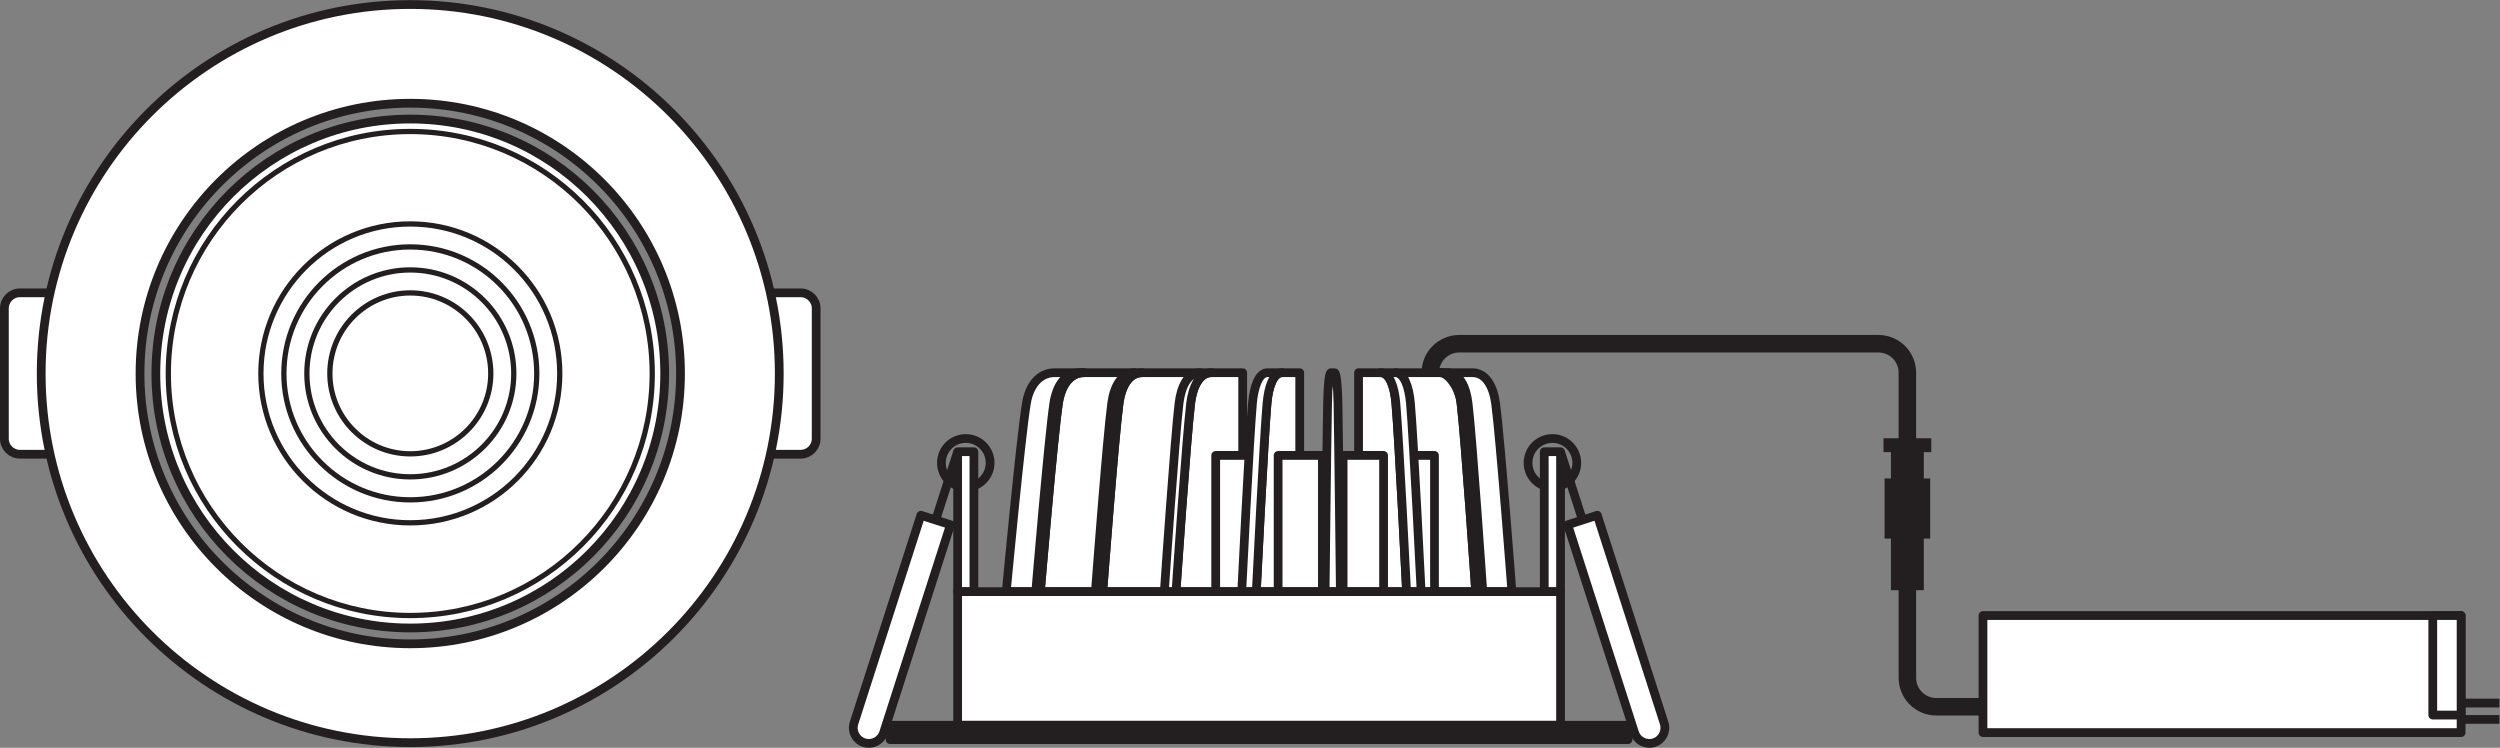
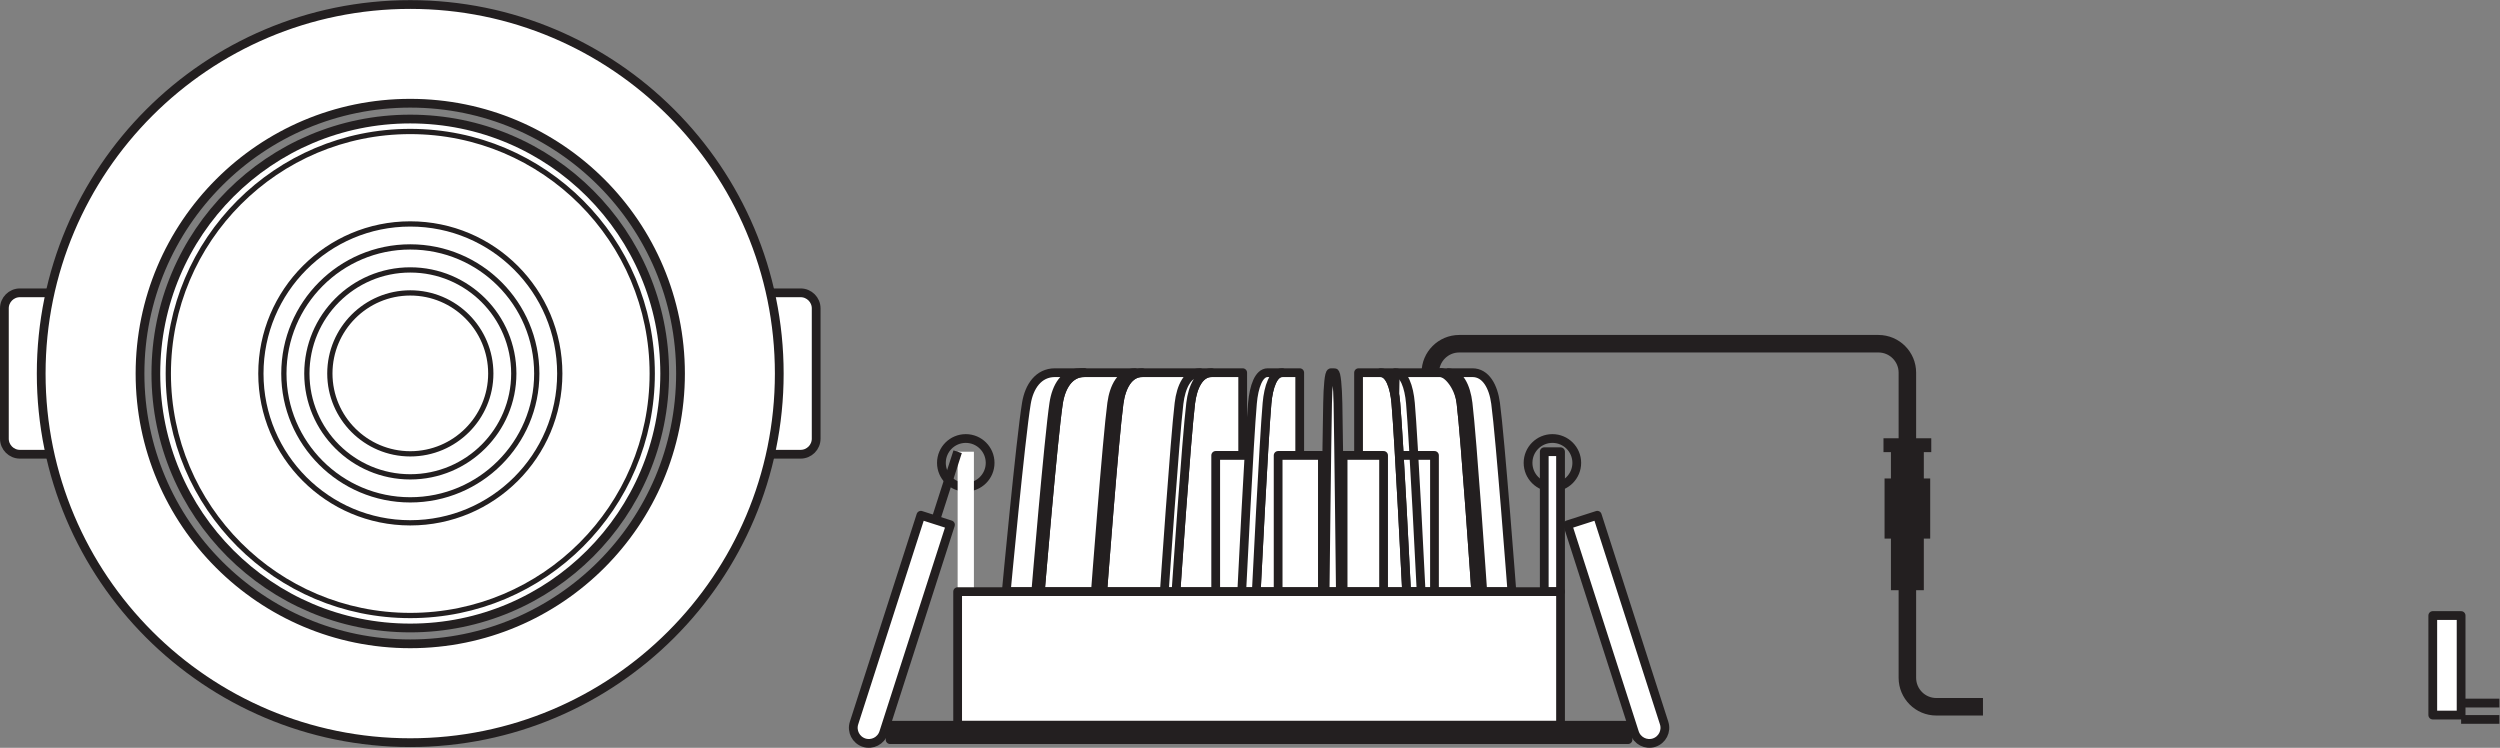
<svg xmlns="http://www.w3.org/2000/svg" viewBox="0 0 269.64 80.653" height="80.653" width="269.64" xml:space="preserve" id="svg2" version="1.1">
  <rect x="0" y="0" width="269.64" height="80.653" fill="#808080" stroke="none" />
  <defs id="defs6" />
  <g transform="matrix(1.333,0,0,-1.333,0,80.653)" id="g10">
    <g transform="scale(0.1)" id="g12">
-       <path id="path14" style="fill:#ffffff;fill-opacity:1;fill-rule:nonzero;stroke:none" d="M 1991.34,107.012 H 1604.47 V 12.285 h 386.87 v 94.727" />
-       <path id="path16" style="fill:none;stroke:#231f20;stroke-width:7.087;stroke-linecap:butt;stroke-linejoin:round;stroke-miterlimit:3.864;stroke-dasharray:none;stroke-opacity:1" d="M 1991.34,107.012 H 1604.47 V 12.285 h 386.87 z" />
      <path id="path18" style="fill:#ffffff;fill-opacity:1;fill-rule:nonzero;stroke:none" d="m 1991.34,107.012 h -22.93 V 26.465 h 22.93 v 80.547" />
      <path id="path20" style="fill:none;stroke:#231f20;stroke-width:7.087;stroke-linecap:butt;stroke-linejoin:round;stroke-miterlimit:3.864;stroke-dasharray:none;stroke-opacity:1" d="m 1991.34,107.012 h -22.93 V 26.465 h 22.93 z" />
      <path id="path22" style="fill:none;stroke:#231f20;stroke-width:7.087;stroke-linecap:butt;stroke-linejoin:round;stroke-miterlimit:3.864;stroke-dasharray:none;stroke-opacity:1" d="m 2022.31,22.93 h -30.97" />
      <path id="path24" style="fill:none;stroke:#231f20;stroke-width:7.087;stroke-linecap:butt;stroke-linejoin:round;stroke-miterlimit:3.864;stroke-dasharray:none;stroke-opacity:1" d="m 2022.31,36.172 h -30.97" />
      <path id="path26" style="fill:none;stroke:#231f20;stroke-width:14.173;stroke-linecap:butt;stroke-linejoin:round;stroke-miterlimit:3.864;stroke-dasharray:none;stroke-opacity:1" d="m 1157.29,303.504 c 0,12.949 10.48,23.437 23.42,23.437 h 339.15 c 12.95,0 23.44,-10.488 23.44,-23.418 V 56.621 c 0,-12.949 10.49,-23.438 23.44,-23.438 h 37.73" />
      <path id="path28" style="fill:#ffffff;fill-opacity:1;fill-rule:nonzero;stroke:none" d="M 72.977,368.125 H 16.121 c -6.941,0 -12.578,-5.645 -12.578,-12.578 v -105.43 c 0,-6.953 5.637,-12.597 12.578,-12.597 h 56.855 v 130.605" />
      <path id="path30" style="fill:none;stroke:#231f20;stroke-width:7.087;stroke-linecap:butt;stroke-linejoin:round;stroke-miterlimit:3.864;stroke-dasharray:none;stroke-opacity:1" d="M 72.977,368.125 H 16.121 c -6.941,0 -12.578,-5.645 -12.578,-12.578 v -105.43 c 0,-6.953 5.637,-12.597 12.578,-12.597 h 56.855 z" />
      <path id="path32" style="fill:#ffffff;fill-opacity:1;fill-rule:nonzero;stroke:none" d="m 590.945,368.125 h 56.848 c 6.941,0 12.59,-5.645 12.59,-12.578 v -105.43 c 0,-6.953 -5.649,-12.597 -12.59,-12.597 h -56.848 v 130.605" />
      <path id="path34" style="fill:none;stroke:#231f20;stroke-width:7.087;stroke-linecap:butt;stroke-linejoin:round;stroke-miterlimit:3.864;stroke-dasharray:none;stroke-opacity:1" d="m 590.945,368.125 h 56.848 c 6.941,0 12.59,-5.645 12.59,-12.578 v -105.43 c 0,-6.953 -5.649,-12.597 -12.59,-12.597 h -56.848 z" />
      <path id="path36" style="fill:#ffffff;fill-opacity:1;fill-rule:nonzero;stroke:none" d="m 331.926,84.121 c -120.742,0 -218.637,97.949 -218.637,218.633 0,120.809 97.895,218.769 218.637,218.769 120.801,0 218.687,-97.96 218.687,-218.769 0,-120.684 -97.886,-218.633 -218.687,-218.633 z m 0,517.274 C 167.02,601.395 33.332,467.656 33.332,302.754 33.332,137.84 167.02,4.148 331.926,4.148 496.824,4.148 630.52,137.84 630.52,302.754 c 0,164.902 -133.696,298.641 -298.594,298.641" />
      <path id="path38" style="fill:none;stroke:#231f20;stroke-width:7.087;stroke-linecap:butt;stroke-linejoin:round;stroke-miterlimit:3.864;stroke-dasharray:none;stroke-opacity:1" d="m 331.926,84.121 c -120.742,0 -218.637,97.949 -218.637,218.633 0,120.809 97.895,218.769 218.637,218.769 120.801,0 218.687,-97.96 218.687,-218.769 0,-120.684 -97.886,-218.633 -218.687,-218.633 z m 0,517.274 C 167.02,601.395 33.332,467.656 33.332,302.754 33.332,137.84 167.02,4.148 331.926,4.148 496.824,4.148 630.52,137.84 630.52,302.754 c 0,164.902 -133.696,298.641 -298.594,298.641 z" />
      <path id="path40" style="fill:#ffffff;fill-opacity:1;fill-rule:nonzero;stroke:none" d="m 537.82,302.754 c 0,-113.606 -92.168,-205.82 -205.894,-205.82 -113.664,0 -205.821,92.214 -205.821,205.82 0,113.75 92.157,205.976 205.821,205.976 113.726,0 205.894,-92.226 205.894,-205.976" />
      <path id="path42" style="fill:none;stroke:#231f20;stroke-width:7.087;stroke-linecap:butt;stroke-linejoin:round;stroke-miterlimit:3.864;stroke-dasharray:none;stroke-opacity:1" d="m 537.82,302.754 c 0,-113.606 -92.168,-205.82 -205.894,-205.82 -113.664,0 -205.821,92.214 -205.821,205.82 0,113.75 92.157,205.976 205.821,205.976 113.726,0 205.894,-92.226 205.894,-205.976 z" />
      <path id="path44" style="fill:none;stroke:#231f20;stroke-width:4.252;stroke-linecap:butt;stroke-linejoin:round;stroke-miterlimit:3.864;stroke-dasharray:none;stroke-opacity:1" d="m 527.734,302.754 c 0,-108.008 -87.644,-195.723 -195.808,-195.723 -108.086,0 -195.742,87.715 -195.742,195.723 0,108.184 87.656,195.906 195.742,195.906 108.164,0 195.808,-87.722 195.808,-195.906 z" />
      <path id="path46" style="fill:none;stroke:#231f20;stroke-width:4.252;stroke-linecap:butt;stroke-linejoin:round;stroke-miterlimit:3.864;stroke-dasharray:none;stroke-opacity:1" d="m 452.922,302.754 c 0,-66.535 -54.152,-120.734 -120.996,-120.734 -66.699,0 -120.84,54.199 -120.84,120.734 0,66.855 54.141,121.101 120.84,121.101 66.844,0 120.996,-54.246 120.996,-121.101 z" />
      <path id="path48" style="fill:none;stroke:#231f20;stroke-width:4.252;stroke-linecap:butt;stroke-linejoin:round;stroke-miterlimit:3.864;stroke-dasharray:none;stroke-opacity:1" d="m 434.316,302.773 c 0,-56.289 -45.808,-102.16 -102.382,-102.16 -56.438,0 -102.246,45.871 -102.246,102.16 0,56.582 45.808,102.489 102.246,102.489 56.574,0 102.382,-45.907 102.382,-102.489 z" />
      <path id="path50" style="fill:none;stroke:#231f20;stroke-width:4.252;stroke-linecap:butt;stroke-linejoin:round;stroke-miterlimit:3.864;stroke-dasharray:none;stroke-opacity:1" d="m 415.715,302.793 c 0,-46.016 -37.492,-83.566 -83.774,-83.566 -46.171,0 -83.652,37.55 -83.652,83.566 0,46.289 37.481,83.855 83.652,83.855 46.282,0 83.774,-37.566 83.774,-83.855 z" />
      <path id="path52" style="fill:none;stroke:#231f20;stroke-width:4.252;stroke-linecap:butt;stroke-linejoin:round;stroke-miterlimit:3.864;stroke-dasharray:none;stroke-opacity:1" d="m 397.109,302.82 c 0,-35.781 -29.148,-64.98 -65.144,-64.98 -35.918,0 -65.07,29.199 -65.07,64.98 0,36.008 29.152,65.227 65.07,65.227 35.996,0 65.144,-29.219 65.144,-65.227 z" />
      <path id="path54" style="fill:none;stroke:#231f20;stroke-width:7.087;stroke-linecap:butt;stroke-linejoin:round;stroke-miterlimit:3.864;stroke-dasharray:none;stroke-opacity:1" d="m 801.133,230.527 c 0,-10.879 -8.828,-19.707 -19.695,-19.707 -10.891,0 -19.719,8.828 -19.719,19.707 0,10.899 8.828,19.715 19.719,19.715 10.867,0 19.695,-8.816 19.695,-19.715 z" />
      <path id="path56" style="fill:#ffffff;fill-opacity:1;fill-rule:nonzero;stroke:none" d="m 788.008,126.348 h -13.164 v 113.203 h 13.164 V 126.348" />
-       <path id="path58" style="fill:none;stroke:#231f20;stroke-width:7.087;stroke-linecap:butt;stroke-linejoin:round;stroke-miterlimit:3.864;stroke-dasharray:none;stroke-opacity:1" d="m 788.008,126.348 h -13.164 v 113.203 h 13.164 z" />
      <path id="path60" style="fill:#ffffff;fill-opacity:1;fill-rule:nonzero;stroke:none" d="M 745.098,188.145 769.055,180.449 714.98,12.285 C 712.844,5.664 705.762,2.031 699.141,4.148 692.527,6.289 688.887,13.379 691.016,20 l 54.082,168.145" />
      <path id="path62" style="fill:none;stroke:#231f20;stroke-width:7.087;stroke-linecap:butt;stroke-linejoin:round;stroke-miterlimit:3.864;stroke-dasharray:none;stroke-opacity:1" d="M 745.098,188.145 769.055,180.449 714.98,12.285 C 712.844,5.664 705.762,2.031 699.141,4.148 692.527,6.289 688.887,13.379 691.016,20 Z" />
      <path id="path64" style="fill:#ffffff;fill-opacity:1;fill-rule:nonzero;stroke:none" d="m 757.078,184.297 17.766,55.254" />
      <path id="path66" style="fill:none;stroke:#231f20;stroke-width:7.087;stroke-linecap:butt;stroke-linejoin:round;stroke-miterlimit:3.864;stroke-dasharray:none;stroke-opacity:1" d="m 757.078,184.297 17.766,55.254" />
      <path id="path68" style="fill:none;stroke:#231f20;stroke-width:7.087;stroke-linecap:butt;stroke-linejoin:round;stroke-miterlimit:3.864;stroke-dasharray:none;stroke-opacity:1" d="m 1236.38,230.527 c 0,-10.879 8.82,-19.707 19.7,-19.707 10.89,0 19.72,8.828 19.72,19.707 0,10.899 -8.83,19.715 -19.72,19.715 -10.88,0 -19.7,-8.816 -19.7,-19.715 z" />
      <path id="path70" style="fill:#ffffff;fill-opacity:1;fill-rule:nonzero;stroke:none" d="m 1292.41,188.145 -23.96,-7.696 54.08,-168.164 c 2.14,-6.621 9.22,-10.254 15.83,-8.137 6.62,2.141 10.25,9.23 8.13,15.852 l -54.08,168.145" />
      <path id="path72" style="fill:none;stroke:#231f20;stroke-width:7.087;stroke-linecap:butt;stroke-linejoin:round;stroke-miterlimit:3.864;stroke-dasharray:none;stroke-opacity:1" d="m 1292.41,188.145 -23.96,-7.696 54.08,-168.164 c 2.14,-6.621 9.22,-10.254 15.83,-8.137 6.62,2.141 10.25,9.23 8.13,15.852 z" />
      <path id="path74" style="fill:#ffffff;fill-opacity:1;fill-rule:nonzero;stroke:none" d="m 1280.44,184.297 -17.77,55.254" />
-       <path id="path76" style="fill:none;stroke:#231f20;stroke-width:7.087;stroke-linecap:butt;stroke-linejoin:round;stroke-miterlimit:3.864;stroke-dasharray:none;stroke-opacity:1" d="m 1280.44,184.297 -17.77,55.254" />
      <path id="path78" style="fill:#ffffff;fill-opacity:1;fill-rule:nonzero;stroke:none" d="m 1249.49,126.348 h 13.18 v 113.203 h -13.18 V 126.348" />
      <path id="path80" style="fill:none;stroke:#231f20;stroke-width:7.087;stroke-linecap:butt;stroke-linejoin:round;stroke-miterlimit:3.864;stroke-dasharray:none;stroke-opacity:1" d="m 1249.49,126.348 h 13.18 v 113.203 h -13.18 z" />
      <path id="path82" style="fill:#ffffff;fill-opacity:1;fill-rule:nonzero;stroke:none" d="m 814.18,126.348 c 0,0 11.613,124.168 16.308,152.422 2.227,13.503 9.739,24.734 23.106,24.734 h 23.633 V 126.348 H 814.18" />
      <path id="path84" style="fill:none;stroke:#231f20;stroke-width:7.087;stroke-linecap:butt;stroke-linejoin:round;stroke-miterlimit:3.864;stroke-dasharray:none;stroke-opacity:1" d="m 814.18,126.348 c 0,0 11.613,124.168 16.308,152.422 2.227,13.503 9.739,24.734 23.106,24.734 h 23.633 V 126.348 Z" />
      <path id="path86" style="fill:#ffffff;fill-opacity:1;fill-rule:nonzero;stroke:none" d="m 841.758,126.348 c 0,0 10.39,124.168 14.637,152.422 2.035,13.503 8.781,24.734 20.832,24.734 h 41.027 V 126.348 h -76.496" />
      <path id="path88" style="fill:none;stroke:#231f20;stroke-width:7.087;stroke-linecap:butt;stroke-linejoin:round;stroke-miterlimit:3.864;stroke-dasharray:none;stroke-opacity:1" d="m 841.758,126.348 c 0,0 10.39,124.168 14.637,152.422 2.035,13.503 8.781,24.734 20.832,24.734 h 41.027 V 126.348 Z" />
      <path id="path90" style="fill:#ffffff;fill-opacity:1;fill-rule:nonzero;stroke:none" d="m 873.508,303.504 c -12.043,0 -18.801,-11.231 -20.82,-24.734 -4.243,-28.254 -14.622,-152.422 -14.622,-152.422 h 3.692 c 0,0 10.39,124.168 14.637,152.422 2.035,13.503 8.781,24.734 20.832,24.734 h -3.719" />
      <path id="path92" style="fill:none;stroke:#231f20;stroke-width:7.087;stroke-linecap:butt;stroke-linejoin:round;stroke-miterlimit:3.864;stroke-dasharray:none;stroke-opacity:1" d="m 873.508,303.504 c -12.043,0 -18.801,-11.231 -20.82,-24.734 -4.243,-28.254 -14.622,-152.422 -14.622,-152.422 h 3.692 c 0,0 10.39,124.168 14.637,152.422 2.035,13.503 8.781,24.734 20.832,24.734 z" />
      <path id="path94" style="fill:#ffffff;fill-opacity:1;fill-rule:nonzero;stroke:none" d="m 892.258,126.348 c 0,0 9.363,124.168 13.191,152.422 1.809,13.503 7.903,24.734 18.731,24.734 h 46.679 V 126.348 h -78.601" />
      <path id="path96" style="fill:none;stroke:#231f20;stroke-width:7.087;stroke-linecap:butt;stroke-linejoin:round;stroke-miterlimit:3.864;stroke-dasharray:none;stroke-opacity:1" d="m 892.258,126.348 c 0,0 9.363,124.168 13.191,152.422 1.809,13.503 7.903,24.734 18.731,24.734 h 46.679 V 126.348 Z" />
      <path id="path98" style="fill:#ffffff;fill-opacity:1;fill-rule:nonzero;stroke:none" d="m 918.254,303.504 c -10.82,0 -16.926,-11.231 -18.734,-24.734 -3.836,-28.254 -13.204,-152.422 -13.204,-152.422 h 5.942 c 0,0 9.363,124.168 13.191,152.422 1.809,13.503 7.903,24.734 18.731,24.734 h -5.926" />
      <path id="path100" style="fill:none;stroke:#231f20;stroke-width:7.087;stroke-linecap:butt;stroke-linejoin:round;stroke-miterlimit:3.864;stroke-dasharray:none;stroke-opacity:1" d="m 918.254,303.504 c -10.82,0 -16.926,-11.231 -18.734,-24.734 -3.836,-28.254 -13.204,-152.422 -13.204,-152.422 h 5.942 c 0,0 9.363,124.168 13.191,152.422 1.809,13.503 7.903,24.734 18.731,24.734 z" />
      <path id="path102" style="fill:#ffffff;fill-opacity:1;fill-rule:nonzero;stroke:none" d="m 1223.32,126.348 c 0,0 -9.37,124.168 -13.21,152.422 -1.8,13.503 -7.88,24.734 -18.73,24.734 h -34.09 V 126.348 h 66.03" />
      <path id="path104" style="fill:none;stroke:#231f20;stroke-width:7.087;stroke-linecap:butt;stroke-linejoin:round;stroke-miterlimit:3.864;stroke-dasharray:none;stroke-opacity:1" d="m 1223.32,126.348 c 0,0 -9.37,124.168 -13.21,152.422 -1.8,13.503 -7.88,24.734 -18.73,24.734 h -34.09 V 126.348 Z" />
      <path id="path106" style="fill:#ffffff;fill-opacity:1;fill-rule:nonzero;stroke:none" d="m 951.523,126.348 c 0,0 8.426,124.168 11.875,152.422 1.614,13.503 7.129,24.734 16.883,24.734 h 25.209 V 126.348 h -53.967" />
      <path id="path108" style="fill:none;stroke:#231f20;stroke-width:7.087;stroke-linecap:butt;stroke-linejoin:round;stroke-miterlimit:3.864;stroke-dasharray:none;stroke-opacity:1" d="m 951.523,126.348 c 0,0 8.426,124.168 11.875,152.422 1.614,13.503 7.129,24.734 16.883,24.734 h 25.209 V 126.348 Z" />
      <path id="path110" style="fill:#ffffff;fill-opacity:1;fill-rule:nonzero;stroke:none" d="m 970.859,303.504 c -9.754,0 -15.273,-11.231 -16.875,-24.734 -3.437,-28.254 -11.906,-152.422 -11.906,-152.422 h 9.445 c 0,0 8.426,124.168 11.875,152.422 1.614,13.503 7.129,24.734 16.883,24.734 h -9.422" />
      <path id="path112" style="fill:none;stroke:#231f20;stroke-width:7.087;stroke-linecap:butt;stroke-linejoin:round;stroke-miterlimit:3.864;stroke-dasharray:none;stroke-opacity:1" d="m 970.859,303.504 c -9.754,0 -15.273,-11.231 -16.875,-24.734 -3.437,-28.254 -11.906,-152.422 -11.906,-152.422 h 9.445 c 0,0 8.426,124.168 11.875,152.422 1.614,13.503 7.129,24.734 16.883,24.734 z" />
      <path id="path114" style="fill:#ffffff;fill-opacity:1;fill-rule:nonzero;stroke:none" d="m 1194.03,126.348 c 0,0 -8.43,124.168 -11.88,152.422 -1.61,13.503 -10.84,24.734 -16.86,24.734 h -36.33 l -3.74,-177.156 h 68.81" />
      <path id="path116" style="fill:none;stroke:#231f20;stroke-width:7.087;stroke-linecap:butt;stroke-linejoin:round;stroke-miterlimit:3.864;stroke-dasharray:none;stroke-opacity:1" d="m 1194.03,126.348 c 0,0 -8.43,124.168 -11.88,152.422 -1.61,13.503 -10.84,24.734 -16.86,24.734 h -36.33 l -3.74,-177.156 z" />
      <path id="path118" style="fill:#ffffff;fill-opacity:1;fill-rule:nonzero;stroke:none" d="m 1170.98,303.504 c 9.76,0 15.26,-11.231 16.86,-24.734 3.45,-28.254 11.9,-152.422 11.9,-152.422 h -5.71 c 0,0 -8.43,124.168 -11.88,152.422 -1.61,13.503 -7.12,24.734 -16.86,24.734 h 5.69" />
-       <path id="path120" style="fill:none;stroke:#231f20;stroke-width:7.087;stroke-linecap:butt;stroke-linejoin:round;stroke-miterlimit:3.864;stroke-dasharray:none;stroke-opacity:1" d="m 1170.98,303.504 c 9.76,0 15.26,-11.231 16.86,-24.734 3.45,-28.254 11.9,-152.422 11.9,-152.422 h -5.71 c 0,0 -8.43,124.168 -11.88,152.422 -1.61,13.503 -7.12,24.734 -16.86,24.734 z" />
+       <path id="path120" style="fill:none;stroke:#231f20;stroke-width:7.087;stroke-linecap:butt;stroke-linejoin:round;stroke-miterlimit:3.864;stroke-dasharray:none;stroke-opacity:1" d="m 1170.98,303.504 c 9.76,0 15.26,-11.231 16.86,-24.734 3.45,-28.254 11.9,-152.422 11.9,-152.422 h -5.71 c 0,0 -8.43,124.168 -11.88,152.422 -1.61,13.503 -7.12,24.734 -16.86,24.734 " />
      <path id="path122" style="fill:#ffffff;fill-opacity:1;fill-rule:nonzero;stroke:none" d="M 1160.67,126.348 V 236.57 h -29.75 V 126.348 h 29.75" />
      <path id="path124" style="fill:none;stroke:#231f20;stroke-width:7.087;stroke-linecap:butt;stroke-linejoin:round;stroke-miterlimit:3.864;stroke-dasharray:none;stroke-opacity:1" d="M 1160.67,126.348 V 236.57 h -29.75 V 126.348 Z" />
      <path id="path126" style="fill:#ffffff;fill-opacity:1;fill-rule:nonzero;stroke:none" d="M 1016.39,126.348 V 236.57 H 983.645 V 126.348 h 32.745" />
      <path id="path128" style="fill:none;stroke:#231f20;stroke-width:7.087;stroke-linecap:butt;stroke-linejoin:round;stroke-miterlimit:3.864;stroke-dasharray:none;stroke-opacity:1" d="M 1016.39,126.348 V 236.57 H 983.645 V 126.348 Z" />
      <path id="path130" style="fill:#ffffff;fill-opacity:1;fill-rule:nonzero;stroke:none" d="m 1016.49,126.348 c 0,0 6.16,124.168 8.68,152.422 1.18,13.503 5.18,24.734 12.28,24.734 h 14.18 V 126.348 h -35.14" />
      <path id="path132" style="fill:none;stroke:#231f20;stroke-width:7.087;stroke-linecap:butt;stroke-linejoin:round;stroke-miterlimit:3.864;stroke-dasharray:none;stroke-opacity:1" d="m 1016.49,126.348 c 0,0 6.16,124.168 8.68,152.422 1.18,13.503 5.18,24.734 12.28,24.734 h 14.18 V 126.348 Z" />
      <path id="path134" style="fill:#ffffff;fill-opacity:1;fill-rule:nonzero;stroke:none" d="m 1025.66,303.504 c -7.12,0 -11.08,-11.231 -12.27,-24.734 -2.54,-28.254 -8.68,-152.422 -8.68,-152.422 h 11.78 c 0,0 6.16,124.168 8.68,152.422 1.18,13.503 5.18,24.734 12.28,24.734 h -11.79" />
      <path id="path136" style="fill:none;stroke:#231f20;stroke-width:7.087;stroke-linecap:butt;stroke-linejoin:round;stroke-miterlimit:3.864;stroke-dasharray:none;stroke-opacity:1" d="m 1025.66,303.504 c -7.12,0 -11.08,-11.231 -12.27,-24.734 -2.54,-28.254 -8.68,-152.422 -8.68,-152.422 h 11.78 c 0,0 6.16,124.168 8.68,152.422 1.18,13.503 5.18,24.734 12.28,24.734 z" />
      <path id="path138" style="fill:#ffffff;fill-opacity:1;fill-rule:nonzero;stroke:none" d="M 1069.98,126.348 V 236.57 h -35.81 V 126.348 h 35.81" />
      <path id="path140" style="fill:none;stroke:#231f20;stroke-width:7.087;stroke-linecap:butt;stroke-linejoin:round;stroke-miterlimit:3.864;stroke-dasharray:none;stroke-opacity:1" d="M 1069.98,126.348 V 236.57 h -35.81 V 126.348 Z" />
      <path id="path142" style="fill:#ffffff;fill-opacity:1;fill-rule:nonzero;stroke:none" d="m 1138.1,126.348 c 0,0 -6.16,124.168 -8.68,152.422 -1.15,13.503 -5.17,24.734 -12.26,24.734 h -17.92 V 126.348 h 38.86" />
      <path id="path144" style="fill:none;stroke:#231f20;stroke-width:7.087;stroke-linecap:butt;stroke-linejoin:round;stroke-miterlimit:3.864;stroke-dasharray:none;stroke-opacity:1" d="m 1138.1,126.348 c 0,0 -6.16,124.168 -8.68,152.422 -1.15,13.503 -5.17,24.734 -12.26,24.734 h -17.92 V 126.348 Z" />
-       <path id="path146" style="fill:#ffffff;fill-opacity:1;fill-rule:nonzero;stroke:none" d="m 1128.94,303.504 c 7.08,0 11.09,-11.231 12.28,-24.734 2.51,-28.254 8.65,-152.422 8.65,-152.422 h -11.77 c 0,0 -6.16,124.168 -8.68,152.422 -1.15,13.503 -5.17,24.734 -12.26,24.734 h 11.78" />
      <path id="path148" style="fill:none;stroke:#231f20;stroke-width:7.087;stroke-linecap:butt;stroke-linejoin:round;stroke-miterlimit:3.864;stroke-dasharray:none;stroke-opacity:1" d="m 1128.94,303.504 c 7.08,0 11.09,-11.231 12.28,-24.734 2.51,-28.254 8.65,-152.422 8.65,-152.422 h -11.77 c 0,0 -6.16,124.168 -8.68,152.422 -1.15,13.503 -5.17,24.734 -12.26,24.734 z" />
      <path id="path150" style="fill:#ffffff;fill-opacity:1;fill-rule:nonzero;stroke:none" d="M 1119.49,126.348 V 236.57 h -32.76 V 126.348 h 32.76" />
      <path id="path152" style="fill:none;stroke:#231f20;stroke-width:7.087;stroke-linecap:butt;stroke-linejoin:round;stroke-miterlimit:3.864;stroke-dasharray:none;stroke-opacity:1" d="M 1119.49,126.348 V 236.57 h -32.76 V 126.348 Z" />
      <path id="path154" style="fill:#ffffff;fill-opacity:1;fill-rule:nonzero;stroke:none" d="m 1084.52,126.348 c 0,0 -1.37,124.168 -1.94,152.422 -0.29,13.503 -1.21,24.734 -2.81,24.734 h -2.83 c -1.59,0 -2.52,-11.231 -2.77,-24.734 -0.61,-28.254 -1.99,-152.422 -1.99,-152.422 h 12.34" />
      <path id="path156" style="fill:none;stroke:#231f20;stroke-width:7.087;stroke-linecap:butt;stroke-linejoin:round;stroke-miterlimit:3.864;stroke-dasharray:none;stroke-opacity:1" d="m 1084.52,126.348 c 0,0 -1.37,124.168 -1.94,152.422 -0.29,13.503 -1.21,24.734 -2.81,24.734 h -2.83 c -1.59,0 -2.52,-11.231 -2.77,-24.734 -0.61,-28.254 -1.99,-152.422 -1.99,-152.422 z" />
      <path id="path158" style="fill:#ffffff;fill-opacity:1;fill-rule:nonzero;stroke:none" d="M 1262.67,126.348 H 774.844 V 18.211 H 1262.67 V 126.348" />
      <path id="path160" style="fill:none;stroke:#231f20;stroke-width:7.087;stroke-linecap:butt;stroke-linejoin:round;stroke-miterlimit:3.864;stroke-dasharray:none;stroke-opacity:1" d="M 1262.67,126.348 H 774.844 V 18.211 h 487.826 z" />
      <path id="path162" style="fill:#231f20;fill-opacity:1;fill-rule:nonzero;stroke:none" d="M 1317.27,18.211 H 720.203 V 6.59 H 1317.27 V 18.211" />
      <path id="path164" style="fill:none;stroke:#231f20;stroke-width:7.087;stroke-linecap:butt;stroke-linejoin:round;stroke-miterlimit:3.864;stroke-dasharray:none;stroke-opacity:1" d="M 1317.27,18.211 H 720.203 V 6.59 h 597.067 z" />
      <path id="path166" style="fill:#231f20;fill-opacity:1;fill-rule:nonzero;stroke:none" d="m 1559.09,242.781 v 4.121 h -31.58 v -4.121 h 6.03 v -28.398 h -5.16 V 172.82 h 5.16 v -41.797 h 19.52 v 41.797 h 5.16 v 41.563 h -5.16 v 28.398 h 6.03" />
      <path id="path168" style="fill:none;stroke:#231f20;stroke-width:7.087;stroke-linecap:butt;stroke-linejoin:miter;stroke-miterlimit:3.864;stroke-dasharray:none;stroke-opacity:1" d="m 1559.09,242.781 v 4.121 h -31.58 v -4.121 h 6.03 v -28.398 h -5.16 V 172.82 h 5.16 v -41.797 h 19.52 v 41.797 h 5.16 v 41.563 h -5.16 v 28.398 z" />
    </g>
  </g>
</svg>